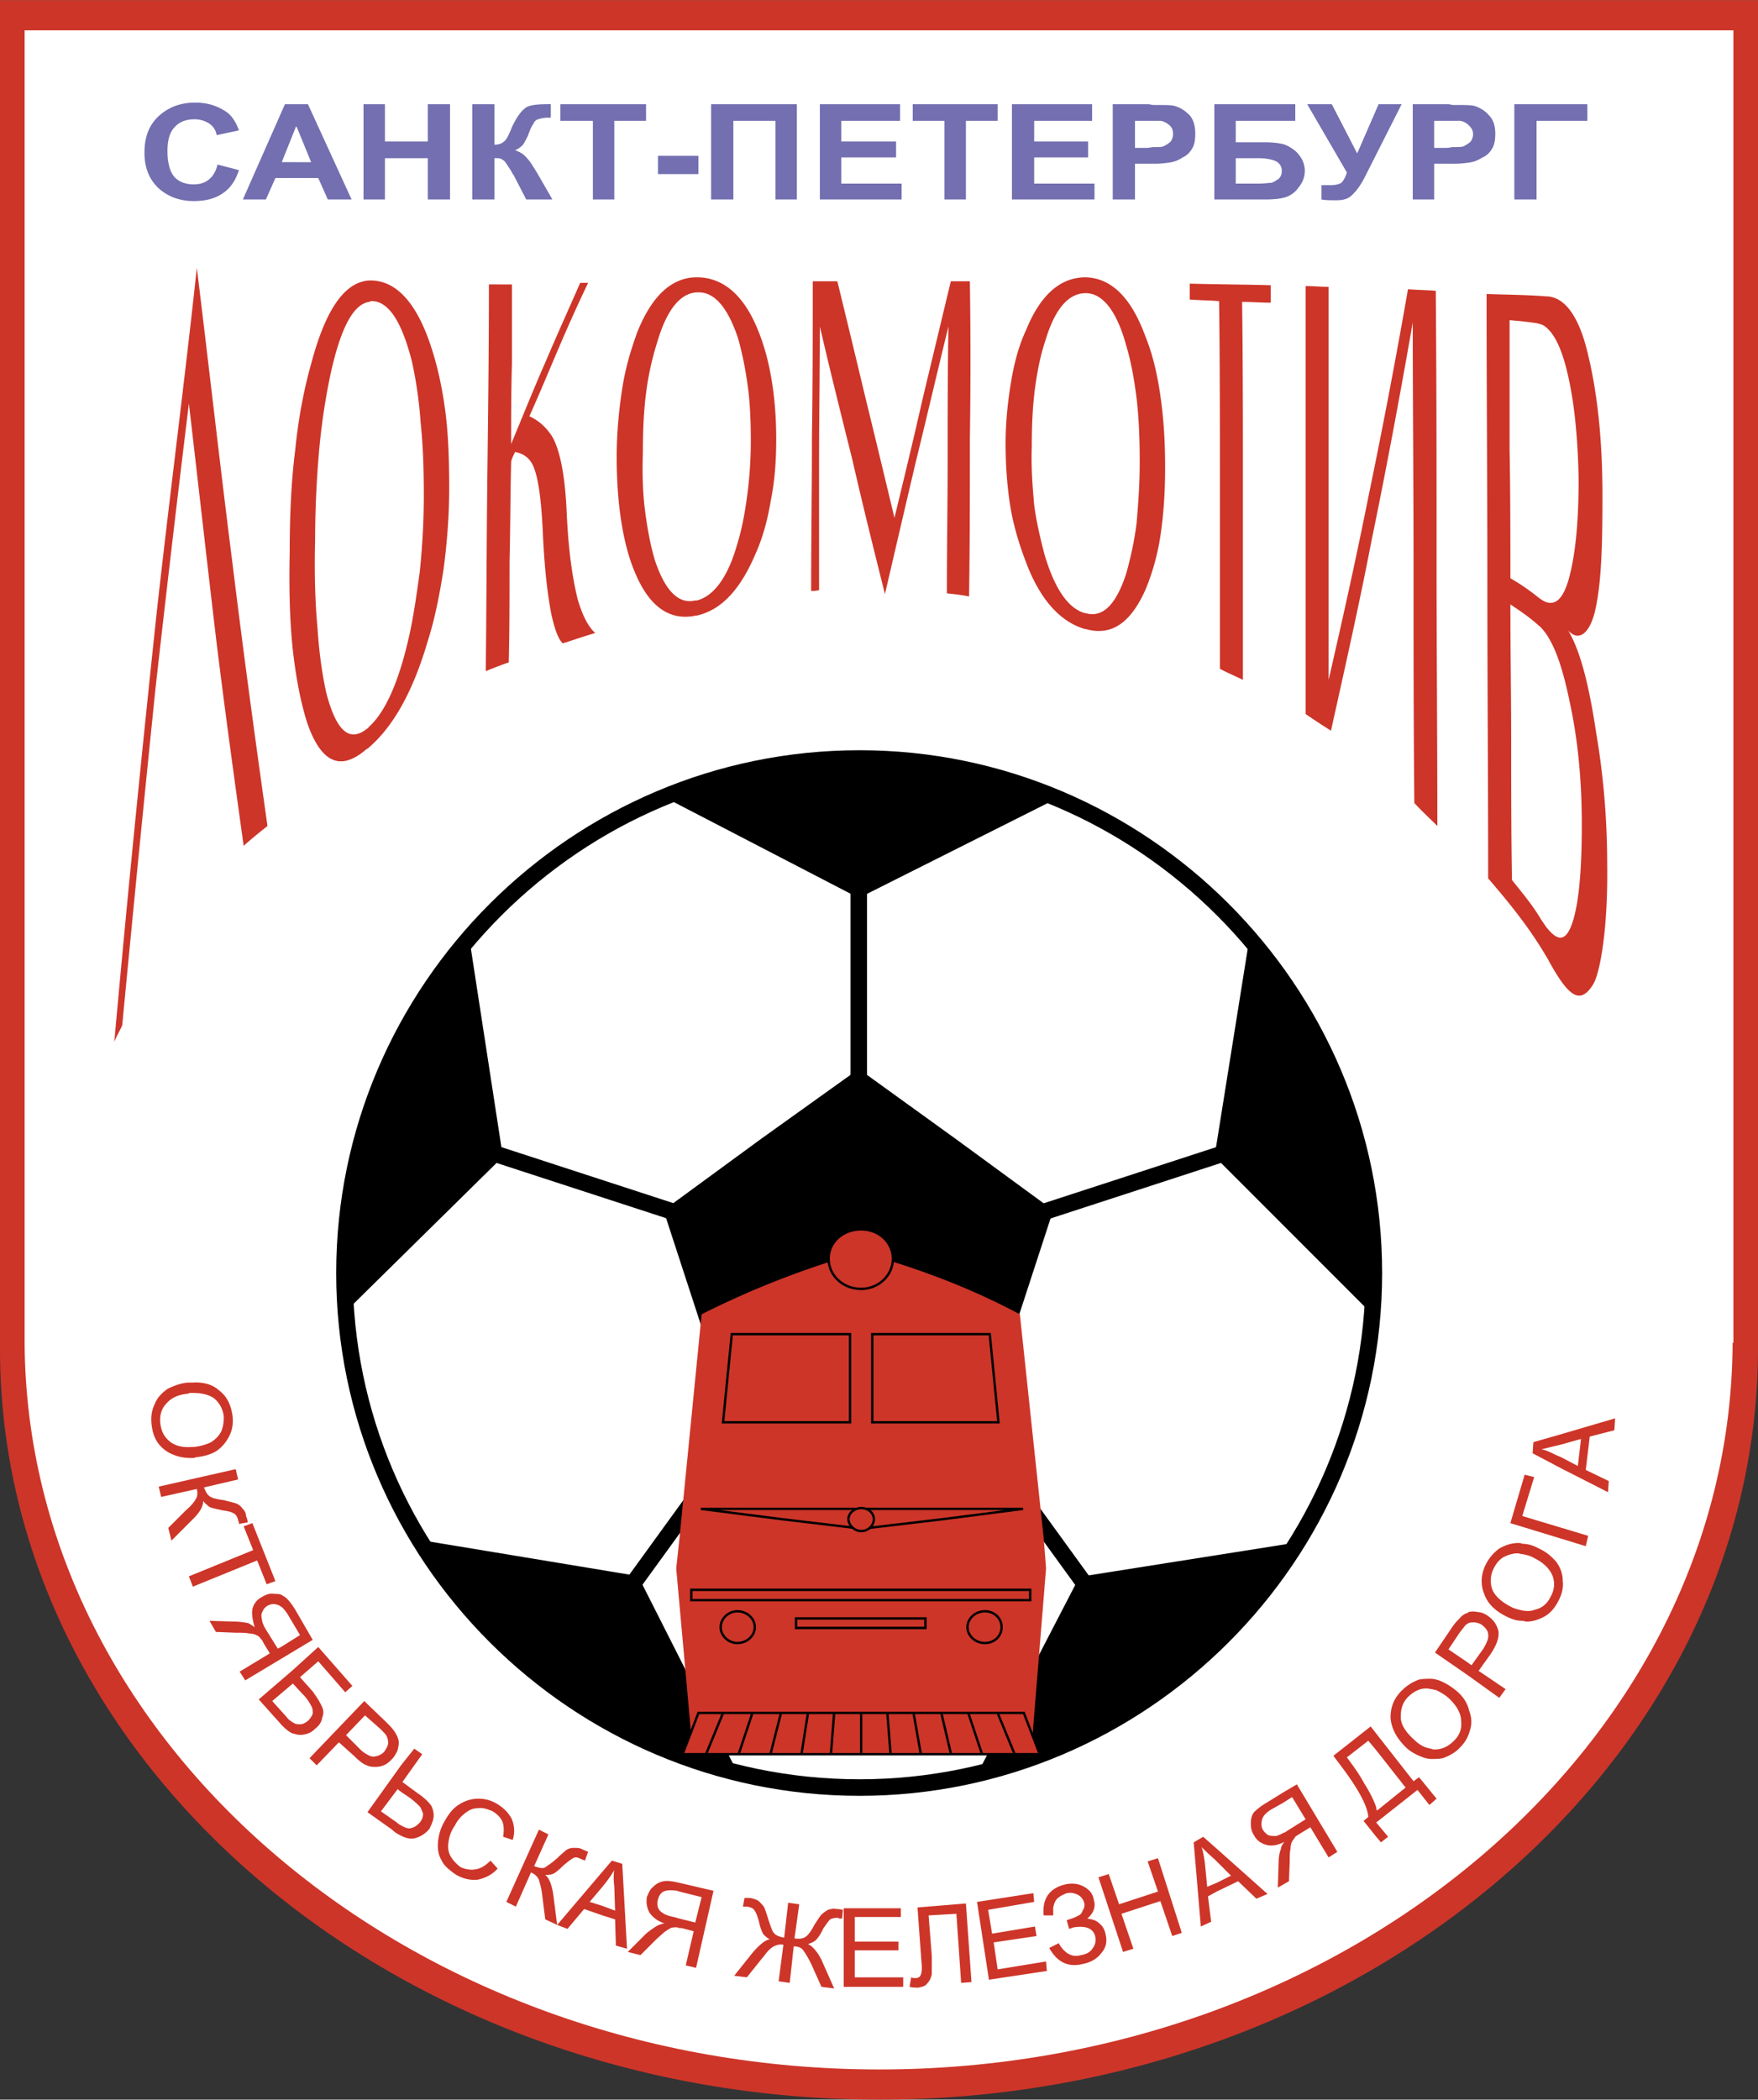
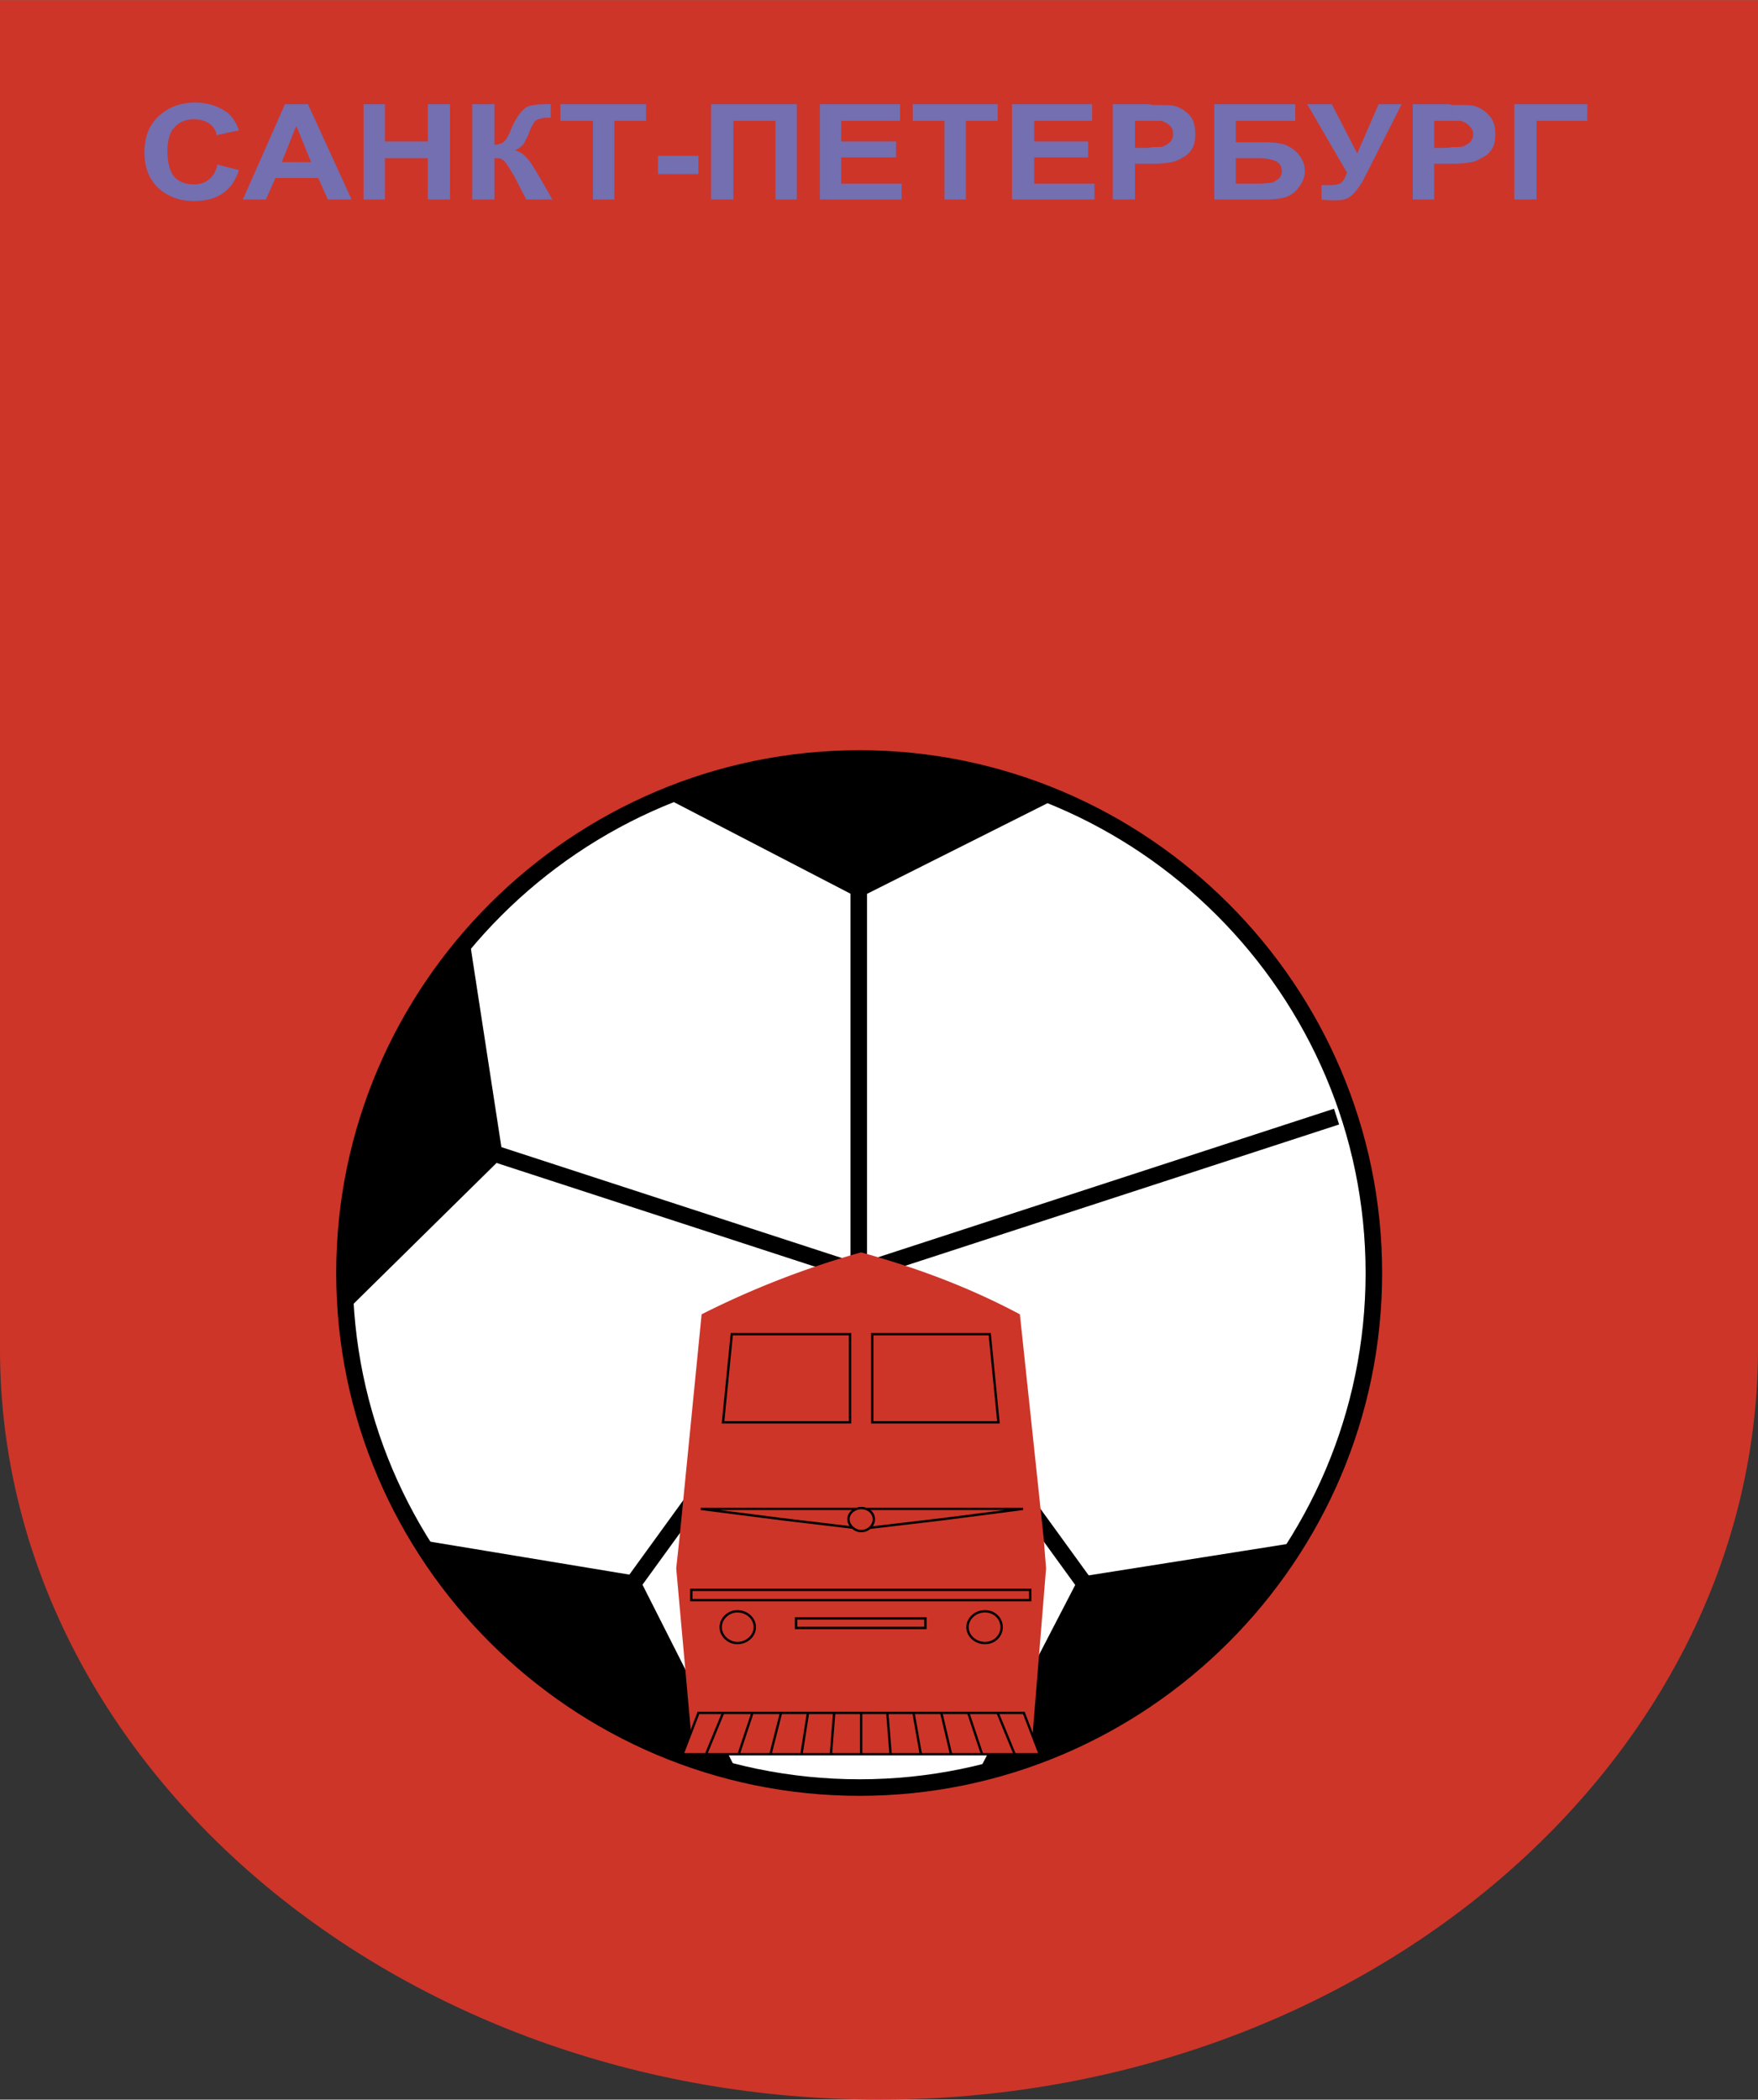
<svg xmlns="http://www.w3.org/2000/svg" width="2094" height="2500" viewBox="0 0 178.272 212.799">
  <rect x="0" y="0" width="178.272" height="212.799" fill="#333333" stroke="none" />
  <path d="M0 136.982c.161 41.772 40.162 75.817 89.176 75.817 48.934 0 88.854-34.045 89.096-75.817V0H0v136.982z" fill="#cd3529" />
-   <path d="M2.495 136.098c.241 40.564 39.115 73.644 86.681 73.644 47.485 0 86.36-33.08 86.521-73.644h.081V3.058H2.495v133.04z" fill="#fff" />
  <path d="M156.783 96.902v-2.978c1.127 1.449 1.932 1.529 2.575-.161.725-1.932 1.047-5.393 1.047-10.222 0-4.427-.403-8.612-1.207-12.314-.645-3.14-1.368-5.473-2.415-7.002v-3.22c.966.322 1.69-.321 2.253-2.172.725-2.496 1.047-5.956 1.047-10.302-.081-4.025-.403-7.646-1.127-10.705-.563-2.415-1.288-3.944-2.173-4.668V30.02h.081c1.851.081 3.3 2.092 4.186 5.956.964 4.024 1.448 8.693 1.448 14.246 0 4.909-.081 9.014-.805 11.912-.564 2.092-1.609 2.897-2.656 1.77 1.127 1.932 2.013 4.99 2.817 10.302.644 3.783 1.126 8.209 1.126 13.521.081 5.956-.644 10.785-1.449 12.072-1.288 2.013-2.415 1.288-4.426-2.334-.081-.16-.161-.321-.322-.563zm0-66.882v3.139c-.241-.242-.563-.322-.885-.403-.966-.161-1.852-.241-2.816-.322v13.119c.08 4.346.08 8.692.08 13.039a21.735 21.735 0 0 1 2.817 1.931c.322.241.563.403.805.482v3.22c-.241-.322-.482-.644-.805-.885-.885-.806-1.852-1.45-2.817-2.093 0 4.668.081 9.336.081 13.924 0 4.668 0 9.336.081 14.004.885 1.126 1.931 2.334 2.816 3.783.242.403.484.724.644.966v2.978c-1.851-3.139-3.944-5.634-5.875-7.887 0-9.819-.081-19.719-.081-29.619 0-9.9-.08-19.719-.08-29.618 2.011.081 4.023.081 6.035.242zm-46.68 33.723v-1.609c1.689.482 3.057-.806 4.104-4.025.403-1.448.804-3.138 1.045-5.07.162-1.85.322-3.943.322-6.197 0-2.334-.08-4.506-.322-6.52-.241-1.931-.563-3.702-1.045-5.312-.966-3.541-2.415-5.312-4.104-5.312v-1.609c2.575.08 4.587 2.012 6.036 5.956.725 1.771 1.207 3.783 1.529 6.036.322 2.174.483 4.588.483 7.244 0 2.575-.162 4.91-.483 7.002a23.307 23.307 0 0 1-1.529 5.473c-1.529 3.38-3.461 4.667-6.036 3.943zm10.543-35.012c2.736.081 5.473.081 8.209.162v1.771c-.965 0-1.931-.081-2.897-.081.081 6.359.081 12.716.081 19.155v19.156c-.805-.403-1.61-.725-2.334-1.126V49.175c0-6.277 0-12.474-.081-18.671-.966-.081-1.932-.081-2.978-.162v-1.611zm22.776 52.639c-.081-8.13-.081-16.178-.081-24.307 0-8.129-.079-16.258-.079-24.387-1.369 7.807-2.737 15.131-4.186 22.133-1.289 6.681-2.737 13.039-4.104 19.235a70.276 70.276 0 0 1-2.575-1.689v-21.65-21.73c.724 0 1.528.08 2.334.08v39.84c1.368-5.956 2.735-12.072 4.023-18.512a663.314 663.314 0 0 0 4.023-21.086c.966.08 1.933.08 2.818.161.081 9.015.081 18.109.081 27.123 0 9.015.079 18.109.079 27.124-.803-.808-1.608-1.531-2.333-2.335zm-33.319-53.281v1.609c-1.771 0-3.14 1.61-4.104 4.83-.484 1.448-.806 3.059-1.047 4.829-.241 1.851-.322 3.782-.322 5.875-.079 2.092.081 4.104.243 5.956.241 1.77.643 3.46 1.046 4.99 1.046 3.541 2.415 5.473 4.104 5.956h.081v1.609h-.081c-2.494-.724-4.587-2.978-6.036-6.921-.644-1.691-1.208-3.542-1.53-5.474-.321-2.012-.483-4.104-.483-6.438 0-2.254.243-4.346.563-6.278.322-1.931.806-3.702 1.529-5.231 1.448-3.542 3.461-5.312 6.037-5.312zM70.665 62.375v-1.529c1.61-.403 3.059-2.173 4.024-5.473.483-1.528.805-3.138 1.046-4.909a42.52 42.52 0 0 0 .402-5.715c0-2.093-.081-4.024-.322-5.714-.241-1.77-.563-3.3-.966-4.748-1.046-3.14-2.415-4.749-4.104-4.669h-.081V28.09c2.576 0 4.668 1.689 6.117 5.15.644 1.529 1.127 3.22 1.449 5.152.322 1.852.483 3.944.483 6.116 0 2.254-.161 4.346-.563 6.278-.322 1.931-.805 3.702-1.529 5.312-1.529 3.621-3.461 5.714-5.956 6.277zm11.59-2.496c0-5.231.08-10.462.08-15.695.081-5.231.081-10.462.081-15.694h2.495c.966 3.944 1.932 7.968 2.897 11.993.966 3.943 1.932 7.968 2.897 11.992.966-4.023 1.932-7.968 2.817-11.911l2.897-12.074h1.932c.08 5.312.08 10.624 0 16.017 0 5.312 0 10.624-.081 15.936-.725-.16-1.529-.241-2.253-.322 0-4.506.08-9.014.08-13.521s0-9.014.081-13.521c-1.128 4.587-2.174 9.094-3.3 13.683-1.046 4.427-2.092 8.933-3.139 13.44-1.126-4.508-2.253-9.014-3.299-13.602-1.127-4.507-2.254-9.014-3.3-13.521 0 4.426-.081 8.934-.081 13.36v13.36c-.321.08-.563.08-.804.08zm-11.59-31.79v1.528c-1.69.081-3.059 1.771-4.024 5.07a28.808 28.808 0 0 0-1.126 5.152c-.241 1.851-.322 3.863-.322 6.037-.081 2.253 0 4.265.241 6.036.242 1.852.563 3.46.966 4.829 1.046 3.139 2.415 4.507 4.104 4.104h.161v1.529h-.08c-2.576.563-4.668-.804-6.117-4.185-.644-1.449-1.126-3.219-1.449-5.231-.322-2.013-.483-4.266-.483-6.68 0-2.495.242-4.829.563-6.921.322-2.092.886-3.944 1.529-5.715 1.449-3.622 3.462-5.553 6.037-5.553zm-33.24 47.646v-2.093c1.609-1.449 2.978-4.427 4.024-9.015.482-2.093.804-4.426 1.126-6.761.241-2.415.402-4.909.402-7.646s-.08-5.151-.322-7.404a42.538 42.538 0 0 0-.885-6.198c-1.046-4.104-2.415-6.197-4.185-6.116 0 0-.081.08-.161.08V28.41h.161c2.575 0 4.667 2.253 6.116 6.68.644 1.931 1.127 4.104 1.449 6.519.321 2.415.402 5.071.402 7.887 0 2.898-.241 5.634-.563 8.13-.403 2.575-.885 5.07-1.609 7.323-1.528 5.232-3.54 8.694-5.955 10.786zm14.488-46.923v8.049c-.081 2.736-.081 5.393-.081 8.129 1.207-2.898 2.333-5.714 3.542-8.451 1.126-2.656 2.333-5.312 3.46-7.887h.805a164.477 164.477 0 0 0-2.978 6.599c-.966 2.254-1.931 4.588-2.978 6.922 1.047.482 1.771 1.208 2.334 2.093.805 1.448 1.289 4.023 1.449 7.646.161 3.703.563 6.6 1.126 8.853.483 1.61 1.046 2.736 1.771 3.381-1.126.322-2.254.724-3.3 1.046-.483-.482-.804-1.449-1.126-2.817-.403-2.012-.724-4.748-.885-8.29s-.483-5.875-1.046-7.003c-.322-.643-.885-1.126-1.771-1.287-.161.322-.321.644-.402.966-.081 3.379-.081 6.84-.161 10.14 0 3.461 0 6.841-.081 10.222-.724.241-1.529.563-2.334.885.081-6.52.081-13.039.161-19.558.08-6.52.161-13.12.161-19.639l2.334.001zM19.155 40.885a2989.868 2989.868 0 0 0-3.38 28.813 4518.62 4518.62 0 0 0-3.38 34.206c-.241.564-.563 1.046-.805 1.691 1.368-15.212 2.816-29.538 4.266-43.221 1.368-12.314 2.897-23.984 4.104-35.252 1.288 10.543 2.415 20.524 3.622 30.02 1.127 9.175 2.334 18.029 3.542 26.561-.805.644-1.61 1.287-2.415 2.012-.966-6.922-1.932-13.924-2.817-21.168-.886-7.484-1.771-15.372-2.737-23.662zm18.27-12.474v2.172c-1.61.241-2.897 2.656-3.943 7.485a66.747 66.747 0 0 0-1.127 7.646 106.805 106.805 0 0 0-.402 9.095c-.081 3.219 0 6.197.241 8.773.161 2.575.483 4.749.886 6.599 1.046 4.025 2.415 5.071 4.185 3.622.08 0 .08-.081.161-.161v2.093c-.081.08-.161.16-.241.16-2.576 2.253-4.588 1.53-6.037-2.656-.644-2.012-1.126-4.507-1.449-7.324-.322-2.978-.402-6.278-.322-9.98 0-3.702.161-7.244.564-10.382.321-3.219.885-6.117 1.61-8.692 1.448-5.472 3.379-8.29 5.874-8.45z" fill="#cd3529" />
  <path d="M22.053 16.659l2.173.563c-.322 1.047-.885 1.852-1.609 2.333-.805.564-1.771.806-2.978.806-1.449 0-2.656-.484-3.542-1.288-.965-.886-1.448-2.093-1.448-3.623 0-1.609.483-2.816 1.448-3.702.966-.885 2.173-1.367 3.703-1.367 1.368 0 2.415.401 3.3 1.045.482.403.885 1.046 1.126 1.771l-2.254.483c-.08-.483-.321-.886-.804-1.208a2.781 2.781 0 0 0-1.449-.401c-.805 0-1.529.241-2.012.804-.483.483-.725 1.289-.725 2.415 0 1.208.242 2.092.725 2.656.483.482 1.127.724 1.932.724.644 0 1.127-.161 1.529-.483.401-.32.724-.803.885-1.528zM35.654 20.201H33.24l-.966-2.172h-2.173v-1.61h1.449l-1.449-3.542v-2.333h1.127l4.426 9.657zm-5.553-2.173h-2.173l-.966 2.172h-2.334l4.266-9.658h1.207v2.333l-.08-.081-1.449 3.622h1.529v1.612zM36.862 20.201v-9.658h2.173v3.782h4.346v-3.782h2.253v9.658h-2.253v-4.186h-4.346v4.186zM47.888 10.543h2.253v4.104c.483 0 .805-.16.965-.322.242-.16.483-.644.806-1.449.483-1.045.965-1.689 1.448-2.012.402-.241 1.208-.322 2.173-.322h.322v1.368h-.322c-.402 0-.724.081-.965.162a.726.726 0 0 0-.483.482c-.161.162-.322.563-.563 1.208-.161.322-.322.644-.483.885-.161.161-.403.403-.805.563.483.162.886.402 1.208.804.321.322.643.885 1.046 1.529l1.529 2.656h-2.656l-1.288-2.495s-.081-.081-.161-.241c0 0-.081-.162-.242-.403-.322-.482-.483-.805-.724-.885-.161-.162-.403-.162-.805-.162v4.186h-2.253v-9.656zM60.122 20.201v-7.968h-3.3v-1.69h8.692v1.69h-3.219v7.968zM66.722 15.774h4.104v1.852h-4.104zM72.113 10.543h8.693v9.658h-2.173v-7.968h-4.266v7.968h-2.254zM83.14 20.201v-9.658h8.129v1.69h-5.956v2.092h5.554v1.611h-5.554v2.655h6.117v1.61zM95.776 20.201v-7.968h-3.22v-1.69h8.612v1.69h-3.219v7.968zM102.617 20.201v-9.658h8.129v1.69h-5.875v2.092h5.472v1.611h-5.472v2.655h6.117v1.61zM117.023 10.624c.966 0 1.691 0 2.013.08.643.161 1.126.483 1.609.966.403.483.563 1.126.563 1.851 0 .645-.08 1.127-.322 1.53-.241.401-.563.724-.964.885a2.822 2.822 0 0 1-1.128.482 9.43 9.43 0 0 1-1.771.162v-1.691c.484 0 .806 0 .966-.08.322-.161.563-.321.725-.483.16-.241.241-.482.241-.724 0-.403-.081-.645-.322-.885a1.897 1.897 0 0 0-.885-.483h-.725v-1.61zm-4.184 9.577v-9.658h3.542c.241 0 .402.081.643.081v1.609h-1.931v2.736h1.207c.242 0 .483-.081.724-.081v1.691h-1.931V20.2h-2.254zM127.648 10.543h3.702v1.69h-3.702v-1.69zm0 3.863h.643c.806 0 1.529.082 2.013.242.563.241 1.046.563 1.368.966.403.483.644 1.046.644 1.69s-.241 1.207-.644 1.69a2.49 2.49 0 0 1-1.288.966c-.482.162-1.208.242-2.093.242h-.643v-1.609c.563 0 1.046-.081 1.288-.081.241-.081.483-.241.724-.403.242-.241.322-.482.322-.804 0-.403-.162-.724-.563-.966-.322-.161-.966-.322-1.771-.322v-1.611zm-4.507-3.863h4.507v1.69h-2.335v2.173h2.335v1.609h-2.335v2.576h2.335V20.2h-4.507v-9.657zM132.557 10.543h2.496l2.575 4.99 2.172-4.99h2.335l-3.703 7.324c-.403.805-.805 1.369-1.288 1.851-.402.403-.886.563-1.609.563-.644 0-1.126 0-1.529-.081v-1.449h.885c.482 0 .885-.081 1.127-.242.161-.16.402-.482.563-1.045l-4.024-6.921zM147.366 10.624c1.046 0 1.69 0 2.093.08.563.161 1.126.483 1.529.966.482.483.643 1.126.643 1.851 0 .645-.08 1.127-.321 1.53-.243.401-.563.724-.966.885-.403.241-.725.402-1.126.482-.484.081-1.047.162-1.852.162v-1.691c.483 0 .886 0 1.046-.08.322-.161.563-.321.725-.483.161-.241.242-.482.242-.724 0-.403-.161-.645-.403-.885a1.58 1.58 0 0 0-.885-.483h-.724v-1.61zm-4.104 9.577v-9.658h3.541c.241 0 .401.081.563.081v1.609h-1.932v2.736h1.208c.322 0 .563-.081.725-.081v1.691h-1.932V20.2h-2.173zM153.563 10.543h7.405v1.69h-5.151v7.968h-2.254z" fill="#736fb0" />
  <path d="M19.477 140.122c1.046-.081 2.012.161 2.656.724.885.644 1.288 1.529 1.448 2.656.081.725 0 1.369-.321 2.013-.322.643-.724 1.126-1.289 1.528-.643.403-1.368.563-2.092.644-.161.081-.322.081-.403.081v-1.126h.242c.644-.081 1.207-.241 1.69-.483.483-.322.805-.643 1.046-1.127.161-.402.241-.885.241-1.448a2.797 2.797 0 0 0-.965-1.852c-.563-.401-1.288-.563-2.254-.563v-1.047zm-.483 0h.483v1.046c-.161 0-.322 0-.402.081-.965.081-1.69.402-2.173.966-.564.563-.724 1.287-.644 2.012.08.805.402 1.449 1.046 1.932.563.403 1.287.564 2.173.483v1.126c-.644 0-1.288-.081-1.851-.322a3.43 3.43 0 0 1-1.61-1.208c-.402-.563-.563-1.208-.644-1.852-.081-.804 0-1.448.322-2.093.241-.643.724-1.126 1.287-1.528.645-.321 1.289-.562 2.013-.643zM23.903 148.895l.242 1.046-3.461.805c.161.403.322.724.563.885.161.161.724.322 1.449.403.564.16.966.242 1.207.321.242.081.483.242.645.484.241.241.402.482.402.804.161.403.161.563.161.645l-.885.161v-.161c-.08-.162-.08-.242-.08-.242-.081-.322-.242-.563-.403-.644-.242-.162-.563-.242-1.126-.322-.725-.161-1.208-.241-1.449-.403-.161-.161-.402-.322-.563-.563 0 .563-.322 1.126-1.046 1.852l-2.174 2.173-.321-1.288 1.771-1.771c.563-.483.885-.886 1.046-1.207.16-.242.16-.645.08-.967l-3.622.806-.241-1.047 7.805-1.77zM19.155 159.76l6.519-2.656-.966-2.414.886-.322 2.334 5.876-.885.321-.966-2.415-6.519 2.657zM28.491 168.13l3.22-1.931-1.771-3.059c-.403-.644-.725-1.046-1.046-1.288-.161-.08-.242-.16-.403-.241v1.208c.242.161.403.403.644.724l1.288 2.172-1.932 1.208v1.207zm-3.621 2.174l3.622-2.173v-1.207l-.321.162-1.208-1.933c-.241-.401-.403-.804-.403-1.045-.08-.322-.08-.564.082-.806.08-.242.241-.402.483-.563.321-.161.644-.241 1.046-.08.08 0 .16.08.321.161v-1.208c-.241-.081-.482-.081-.724-.081-.402-.08-.805.081-1.208.322-.482.242-.804.644-.965 1.207-.081.483 0 1.126.241 1.852-.241-.16-.483-.322-.644-.403-.403-.08-.886-.16-1.369-.16l-2.576-.081.644 1.126 2.012.081c.563 0 1.046 0 1.369.081.322 0 .563.081.724.16.161.081.322.162.402.322.081.081.242.242.322.483l.644 1.046-3.059 1.852.565.885zM32.274 166.923l3.461 3.944-.724.644-2.737-3.14-1.851 1.61 1.288 1.448c.402.563.725 1.046.885 1.449.241.403.241.805.081 1.208-.081.482-.322.805-.725 1.126a1.913 1.913 0 0 1-1.046.563 1.839 1.839 0 0 1-1.126-.08h-.081v-1.128c.161.081.242.162.402.162.403.081.725 0 1.127-.322.241-.241.402-.482.483-.725 0-.322 0-.563-.161-.805a4.486 4.486 0 0 0-.886-1.207l-.966-1.046v-1.369l2.576-2.332zm-2.575 8.774c-.402-.162-.886-.563-1.369-1.128l-2.092-2.333 3.461-2.978v1.369l-2.093 1.771 1.449 1.609c.16.242.402.403.644.563v1.127zM37.184 172.638l1.932 1.851c.402.402.643.644.805.885.241.322.402.643.483.965.08.322 0 .644-.081 1.046-.161.322-.321.645-.563.885-.483.563-1.046.805-1.689.805-.242 0-.564 0-.885-.161v-1.128c.241.162.482.243.643.243a1.59 1.59 0 0 0 1.127-.484c.161-.241.321-.482.402-.805 0-.241 0-.482-.161-.805-.08-.161-.322-.403-.644-.725l-1.368-1.208v-1.364zm-5.795 5.553l5.553-5.794.242.242v1.367l-.161-.16-1.932 2.012 1.449 1.449c.241.241.483.403.644.482v1.128c-.403-.162-.806-.484-1.289-.966l-1.529-1.368-2.253 2.334-.724-.726zM42.013 177.225l.805.563-2.012 2.818 1.529 1.126c.725.483 1.208.966 1.449 1.369.161.402.242.805.161 1.207-.081.403-.242.725-.402 1.046a2.794 2.794 0 0 1-1.529.966c-.322.08-.805 0-1.288-.243v-1.045c.402.241.725.322.966.241.402-.08.644-.322.885-.563.241-.322.322-.563.322-.886-.081-.241-.162-.482-.322-.724-.242-.242-.563-.564-1.126-.966l-.725-.483v-2.817l1.287-1.609zm-1.288 8.853c-.322-.16-.644-.321-.966-.643l-2.495-1.771 3.461-4.83v2.817l-.403-.321-1.69 2.253 1.61 1.126c.161.162.322.241.483.322v1.047zM49.74 188.574l.724.804c-.563.645-1.288.966-2.013 1.128-.724.08-1.448-.081-2.173-.483-.724-.483-1.288-.966-1.529-1.53-.321-.563-.402-1.207-.321-1.931.08-.725.321-1.448.724-2.092.402-.725.885-1.288 1.448-1.61a3.564 3.564 0 0 1 1.932-.563c.644 0 1.288.162 1.932.563.643.403 1.126.885 1.449 1.529.241.644.321 1.288.08 2.092l-.966-.322c.08-.644.08-1.126-.08-1.529-.161-.402-.483-.724-.966-1.045-.563-.242-1.046-.403-1.529-.322-.563 0-.965.241-1.368.563a3.566 3.566 0 0 0-.966 1.208c-.402.563-.563 1.126-.644 1.69-.08.563 0 1.047.242 1.449.242.403.563.725.966 1.047.483.241 1.046.322 1.529.241.562-.083 1.045-.405 1.529-.887zM54.648 185.435l.966.482-1.449 3.219c.483.162.805.241 1.047.162.241-.162.644-.403 1.288-.967.402-.403.724-.644.885-.804.241-.162.483-.242.805-.242.321 0 .644 0 .885.162.402.16.563.241.563.241l-.322.885c-.08 0-.08-.081-.241-.081-.081-.08-.161-.08-.161-.08-.322-.162-.563-.242-.805-.081-.161.081-.483.322-.966.724-.483.483-.885.806-1.127.885-.241.081-.483.081-.724.081.402.322.644.966.805 1.932l.402 3.138-1.208-.563-.322-2.575c-.081-.645-.241-1.128-.322-1.449a1.44 1.44 0 0 0-.804-.725l-1.53 3.46-.965-.482 3.3-7.322zM61.087 189.7l.966-1.126 1.046.322.483 8.611-1.127-.322-.081-2.656-1.288-.403v-.965l1.288.482-.08-2.415c-.081-.724-.081-1.288 0-1.69-.242.402-.563.886-.885 1.287l-.322.403V189.7zm-4.587 5.393l4.587-5.393v1.529l-1.288 1.529 1.288.403v.965l-1.851-.645-1.69 2.013-1.046-.401zM70.585 199.439l1.771-7.807-3.461-.806v.885l2.253.564-.644 2.575-1.609-.403v.966h.242l1.207.322-.805 3.46 1.046.244zm-1.69-8.612c-.724-.161-1.208-.241-1.61-.161a1.923 1.923 0 0 0-1.046.563c-.322.241-.483.644-.645 1.047-.08.563 0 1.045.242 1.528.322.484.805.885 1.529 1.128a3.71 3.71 0 0 0-.725.241 9.82 9.82 0 0 0-1.126.805l-1.851 1.852 1.287.322 1.449-1.449c.402-.403.724-.644.966-.885.241-.162.483-.322.644-.403.162-.081.403-.081.563-.081.081 0 .161 0 .322.081v-.966l-.563-.16c-.483-.081-.885-.242-1.126-.403-.242-.161-.403-.322-.483-.564a1.36 1.36 0 0 1 0-.804c.08-.322.241-.644.563-.806.322-.16.805-.16 1.369-.08l.241.08v-.885zM81.048 193l-.483 3.46c.564.081.885 0 1.127-.161.241-.161.563-.563.886-1.207.322-.482.563-.885.724-1.046.161-.161.402-.322.644-.483.322-.081.564-.16.885-.081.403 0 .564.081.644.081l-.08.885h-.242c-.081 0-.162-.081-.162-.081-.402 0-.644.081-.804.162-.161.16-.402.482-.724.966-.242.563-.563.965-.725 1.126-.161.161-.483.322-.805.403.483.241.966.805 1.369 1.609l1.288 2.897-1.288-.16-1.046-2.334c-.322-.644-.563-1.046-.805-1.369-.161-.241-.482-.402-.965-.402l-.402 3.702-1.127-.161.483-3.703c-.322-.08-.644 0-.965.162-.322.161-.645.482-1.047 1.046l-.081.081-1.609 2.012-1.288-.16 1.932-2.415c.644-.725 1.208-1.208 1.69-1.288-.242-.081-.483-.322-.644-.482-.161-.241-.322-.644-.483-1.369-.161-.563-.322-.965-.483-1.126-.081-.16-.322-.242-.644-.322h-.482l.161-.885h.563c.402.081.644.162.885.322.241.241.402.403.563.644.081.242.242.645.403 1.208.242.725.402 1.207.564 1.367.16.242.563.403 1.045.484l.403-3.541 1.125.159zM85.555 201.371v-7.968h5.794v.886h-4.667v2.494h4.426v.885h-4.426v2.737h4.909v.966zM93.04 193.322l4.91-.403.563 7.968-1.046.081-.483-7.002-2.816.161.321 4.104v1.851c-.08.403-.24.725-.483.966-.16.241-.482.322-.885.403-.241 0-.563 0-.885-.081l.162-.966c.16.081.322.081.403.081.241 0 .482-.081.563-.322.08-.161.161-.563.08-1.288l-.404-5.553zM100.283 200.646l-1.207-7.887 5.715-.885.08.885-4.668.804.402 2.415 4.346-.724.161.965-4.346.644.402 2.737 4.909-.804.081.965zM106.399 197.427l.966-.482c.162.322.402.644.804.965.484.322.885.403 1.449.242.564-.081.966-.322 1.208-.725.242-.322.322-.724.242-1.127a1.158 1.158 0 0 0-.725-.885c-.402-.161-.885-.161-1.448-.081l-.483.162-.242-.885c.484-.162.806-.243 1.047-.403.241-.081.483-.241.563-.563.161-.241.241-.482.161-.804a1.28 1.28 0 0 0-.644-.806c-.321-.161-.644-.242-1.127-.161-.402.161-.724.322-.965.563-.242.241-.322.563-.403.885v.805h-.966c-.161-1.69.563-2.736 2.173-3.139.724-.162 1.368-.081 1.932.241.564.322.885.725.966 1.288.242.724 0 1.368-.644 1.931.483.081.886.162 1.208.484.322.241.563.643.644 1.126.161.644.081 1.287-.403 1.85-.402.564-1.046.966-1.851 1.127-1.529.404-2.656-.16-3.462-1.608zM113.885 197.83l-2.496-7.567 1.047-.322 1.046 3.059 3.944-1.288-1.046-3.058 1.046-.322 2.415 7.565-.966.322-1.208-3.541-3.943 1.288 1.208 3.541zM123.382 187.366l5.151 4.588-1.127.482-1.85-1.771-2.174 1.046v-.885l1.449-.724-1.449-1.449v-1.287zm-1.61 7.888l-.724-8.532.966-.563 1.368 1.208v1.288l-.241-.241a21.599 21.599 0 0 1-1.288-1.208c.162.483.242 1.046.322 1.529l.241 2.495.966-.403v.885l-.885.483.321 2.575-1.046.484zM135.616 187.688l-4.105-6.842-1.368.805v1.046l.885-.563 1.369 2.253-1.932 1.208c-.081.081-.242.161-.322.161v.965h.081l-.081.081v4.186l.563-.322.081-2.012c0-.563 0-.966.081-1.288 0-.322.08-.563.16-.724.081-.162.241-.322.322-.484.081-.081.241-.16.482-.322l1.047-.643 1.852 3.058.885-.563zm-5.473-6.036l-1.69 1.046a6.577 6.577 0 0 0-1.288.966c-.241.322-.322.724-.322 1.126 0 .482.081.885.322 1.208.241.482.644.804 1.207.966.483.161 1.127.08 1.771-.242v-.965c-.241.161-.483.242-.724.321-.322 0-.564 0-.806-.079a1.889 1.889 0 0 1-.563-.563c-.16-.322-.16-.644-.081-.966.081-.403.403-.725.886-1.047l1.288-.724v-1.047zm0 5.151v4.186l-.563.322.081-2.575c0-.483.08-.966.242-1.369-.002-.161.079-.323.24-.564zM139.559 175.697l3.782 4.828.564-.402 1.771 2.172-.725.644-1.208-1.529-4.185 3.3 1.207 1.448-.724.563-.483-.563v-2.978c0 .081 0 .161.081.322l2.897-2.334-2.978-3.783v-1.688zm-4.346 2.253l3.783-2.978.563.725v1.689l-.805-.966-2.173 1.689.242.322c.402.563.965 1.288 1.528 2.334.563.886.966 1.691 1.208 2.415v2.978l-1.287-1.609.482-.403c-.081-1.126-1.045-2.897-2.816-5.231l-.725-.965zM145.113 170.142c.241 0 .563.081.805.162.644.241 1.287.644 1.851 1.126.643.563 1.046 1.208 1.207 1.932.242.644.322 1.288.081 2.013a3.565 3.565 0 0 1-.966 1.69c-.483.563-1.127.885-1.771 1.126-.402.081-.805.081-1.207.081v-1.046c.161.081.241.081.402.081.725 0 1.369-.322 1.932-.885s.805-1.208.724-1.931c0-.806-.402-1.53-1.126-2.254-.483-.483-.966-.724-1.449-.965-.162 0-.322-.081-.482-.081v-1.049zm-2.576 6.922c-.966-.966-1.449-1.931-1.529-2.978 0-1.045.322-1.931 1.127-2.737a4.71 4.71 0 0 1 1.771-1.126c.402-.081.805-.081 1.208-.081v1.047a2.286 2.286 0 0 0-1.047 0c-.483.16-.885.401-1.289.804-.482.482-.724 1.126-.724 1.852-.081.805.403 1.609 1.287 2.415.564.563 1.128.885 1.772.965v1.046c-.242 0-.564-.081-.806-.162-.643-.24-1.286-.562-1.77-1.045zM152.034 172.075l-3.138-2.254v-1.287l.322.241 1.208-1.689c.322-.564.563-1.047.482-1.449 0-.322-.241-.645-.644-.966a1.54 1.54 0 0 0-.805-.241c-.241 0-.403 0-.563.08v-1.126c.322-.081.644-.081.965 0 .322 0 .725.161 1.047.403.563.401.885.885 1.046 1.529.081.643-.161 1.368-.805 2.334l-1.208 1.69 2.737 1.852-.644.883zm-3.138-2.255l-3.381-2.334 1.689-2.495c.322-.483.564-.725.806-.966.242-.322.563-.483.805-.563.081 0 .081-.081.081-.081v1.126c-.081.081-.162.081-.241.162-.162.161-.322.403-.645.805l-1.126 1.689 2.012 1.369v1.288zM154.368 156.461c.563 0 1.126.16 1.691.482.724.322 1.287.804 1.771 1.368.402.563.643 1.207.643 1.932.081.644-.08 1.287-.401 1.931-.322.645-.725 1.208-1.369 1.61-.563.322-1.208.563-1.931.563-.081 0-.242-.081-.403-.081v-1.045c.483.08.885.08 1.288-.081.724-.161 1.288-.644 1.609-1.368a2.421 2.421 0 0 0 .161-2.093c-.322-.725-.885-1.288-1.852-1.771-.401-.242-.804-.322-1.207-.402v-1.045zm-1.529 7.404c-1.208-.564-2.012-1.369-2.334-2.335-.401-.965-.322-2.012.162-2.977a4.433 4.433 0 0 1 1.368-1.61c.563-.322 1.208-.563 1.932-.563.16 0 .241 0 .402.081v1.046c-.161 0-.322-.081-.482-.081-.483 0-.966.162-1.449.403-.403.241-.725.644-.966 1.126a2.686 2.686 0 0 0-.16 2.093c.241.645.885 1.288 2.012 1.852.322.16.724.241 1.046.322v1.045c-.565 0-1.048-.16-1.531-.402zM153.161 154.368l1.448-4.91.966.241-1.207 3.944 6.681 2.012-.241 1.047zM163.061 151.229l-4.749-2.415v-1.126l1.69.885.322-2.737-2.012.564v-1.047l5.473-1.608-.08 1.207-2.496.643-.402 3.381 2.334 1.126-.08 1.127zm-4.749-2.415l-2.897-1.528.08-1.127 2.817-.805v1.047l-.322.08c-.725.162-1.288.322-1.69.403.482.081.965.322 1.449.563l.563.241v1.126z" fill="#cd3529" />
  <path d="M87.165 181.169c28.652 0 52.153-23.421 52.153-52.154 0-28.731-23.501-52.153-52.153-52.153-28.733 0-52.234 23.421-52.234 52.153-.001 28.733 23.501 52.154 52.234 52.154z" fill="#fff" stroke="#000" stroke-width="1.677" />
-   <path d="M87.084 108.331l9.818 7.082 9.9 7.244-3.782 11.59-3.783 11.67H74.85l-3.782-11.67-3.783-11.59 9.899-7.244z" />
  <path fill="none" stroke="#000" stroke-width="1.677" d="M87.084 128.936V77.989M87.084 128.936L38.632 113.16M87.084 128.936l-29.94 41.287M87.084 128.936l29.939 41.287M87.084 128.936l48.451-15.776" />
  <path d="M50.866 117.184l-15.775 15.534v-.081c-1.046-14.166 3.782-27.364 12.395-37.425l3.38 21.972zM64.628 159.841l10.061 19.879c-.08 0-.08-.081-.162-.081-13.762-3.38-24.95-12.153-31.871-23.421h.08l21.892 3.623zM109.539 159.921l21.892-3.46c0 .08 0 .08-.081.16-7.486 11.993-19.236 20.041-32.033 23.18v-.161l10.222-19.719z" stroke="#000" stroke-width=".241" />
-   <path d="M123.463 117.104l3.46-21.65c8.934 10.463 13.28 23.743 12.234 37.424v-.08l-15.694-15.694z" stroke="#000" stroke-width=".563" />
  <path d="M87.084 90.867L67.365 80.645h.161c13.119-5.312 27.284-4.83 39.437.162v.08l-19.879 9.98z" stroke="#000" stroke-width=".241" />
  <path d="M68.572 158.955l1.61 17.868h34.446l1.449-17.868-.241-3.059-2.415-22.696c-5.15-2.737-10.302-4.667-16.096-6.278a89.452 89.452 0 0 0-16.177 6.278l-2.253 22.777-.323 2.978z" fill="#cd3529" />
-   <path d="M87.325 130.625c1.771 0 3.22-1.368 3.22-3.059 0-1.69-1.449-2.979-3.22-2.979-1.851 0-3.299 1.289-3.299 2.979 0 1.691 1.448 3.059 3.299 3.059z" fill="#cd3529" stroke="#000" stroke-width=".241" />
  <g fill="none" stroke="#000" stroke-width=".241">
    <path d="M73.321 144.146h12.877v-8.934H74.207zM101.249 144.146H88.452v-8.934h11.912z" />
  </g>
  <path fill="#cd3529" stroke="#000" stroke-width=".241" d="M87.406 154.932l8.209-.967 8.129-1.046H71.068l8.209 1.046z" />
  <path d="M87.325 155.172c.725 0 1.288-.563 1.288-1.207s-.563-1.126-1.288-1.126c-.644 0-1.288.482-1.288 1.126s.645 1.207 1.288 1.207z" fill="#cd3529" stroke="#000" stroke-width=".241" />
  <g fill="none" stroke="#000" stroke-width=".241">
    <path d="M70.102 161.128h34.366v1.046H70.102zM80.726 164.026h13.119v.966H80.726zM74.77 166.521c.966 0 1.771-.725 1.771-1.61s-.805-1.61-1.771-1.61c-.885 0-1.689.725-1.689 1.61s.803 1.61 1.689 1.61zM99.88 166.521c.966 0 1.691-.725 1.691-1.61s-.725-1.61-1.691-1.61c-.965 0-1.771.725-1.771 1.61s.806 1.61 1.771 1.61z" />
  </g>
  <g stroke="#000" stroke-width=".241">
    <path fill="#cd3529" d="M69.216 177.788h36.218l-1.61-4.184H70.826z" />
    <path d="M87.325 173.604v4.104-4.104zM84.589 173.604l-.322 4.104.322-4.104zM81.933 173.604l-.644 4.104.644-4.104zM79.197 173.604l-1.046 4.104 1.046-4.104zM76.299 173.604l-1.368 4.104 1.368-4.104zM73.321 173.604l-1.689 4.104 1.689-4.104zM89.981 173.604l.322 4.104-.322-4.104zM92.637 173.604l.725 4.104-.725-4.104zM95.455 173.604l.965 4.104-.965-4.104zM98.19 173.604l1.368 4.104-1.368-4.104zM101.168 173.604l1.69 4.104-1.69-4.104z" fill="#b5413d" />
  </g>
</svg>